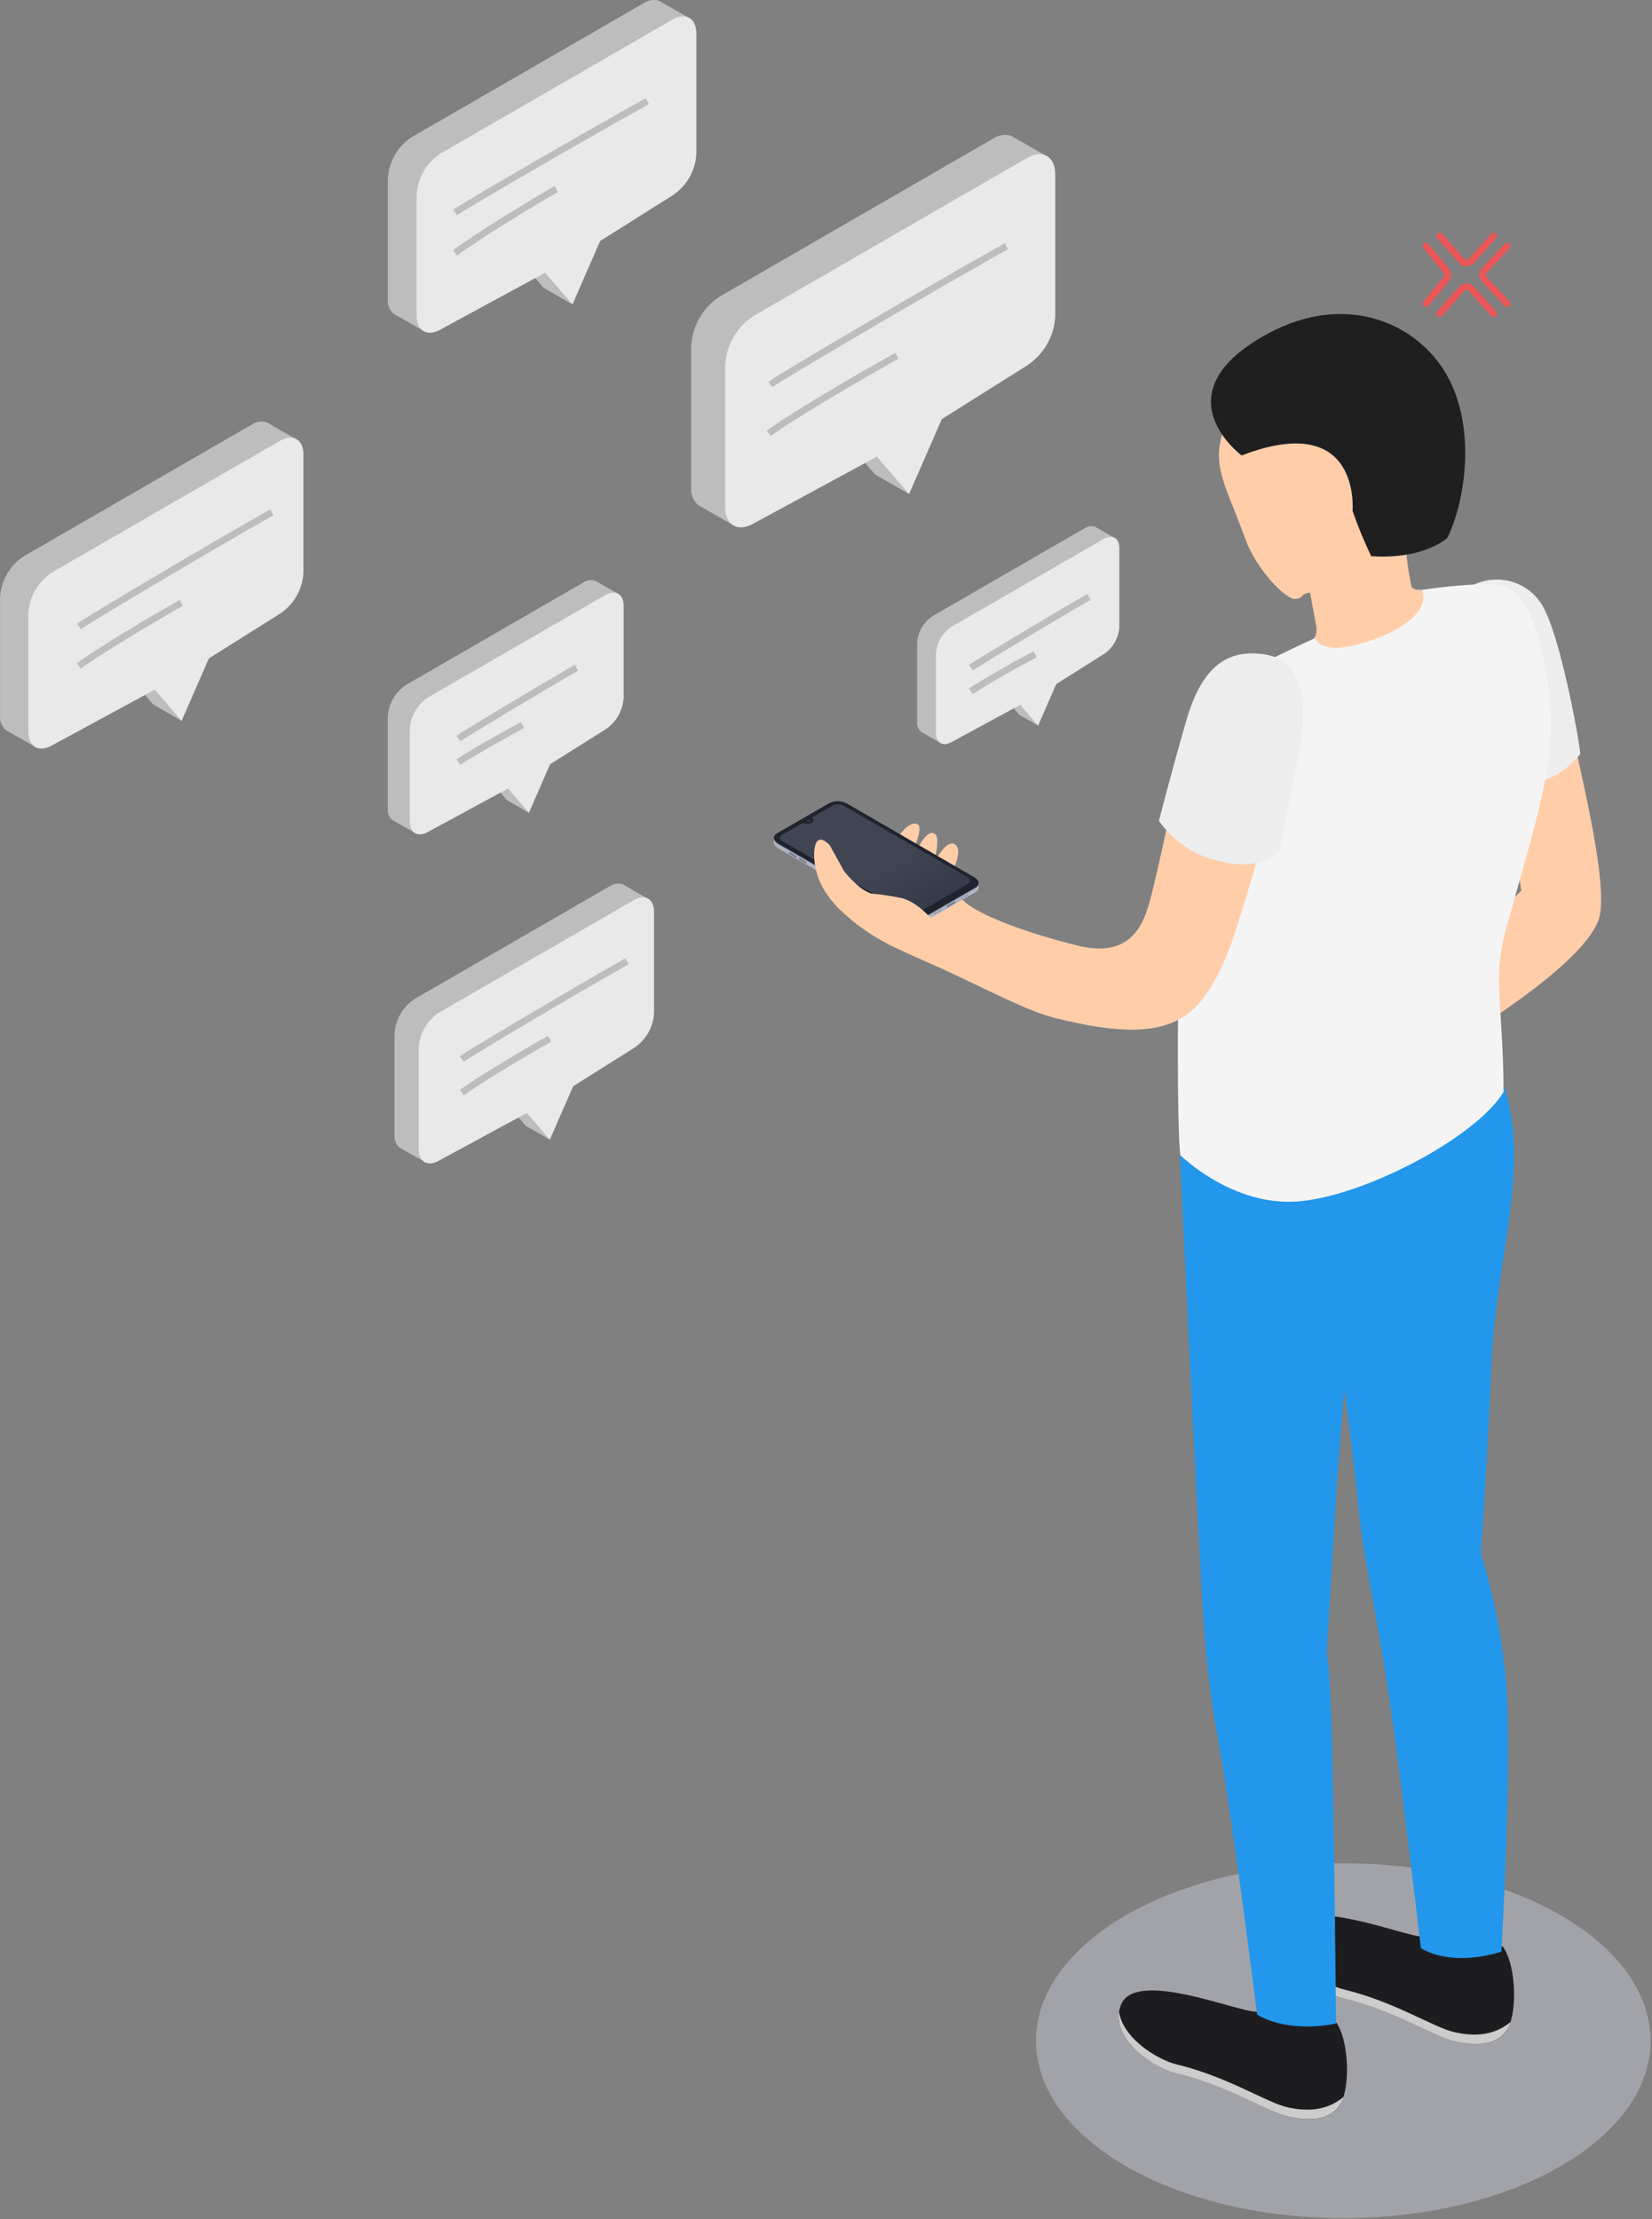
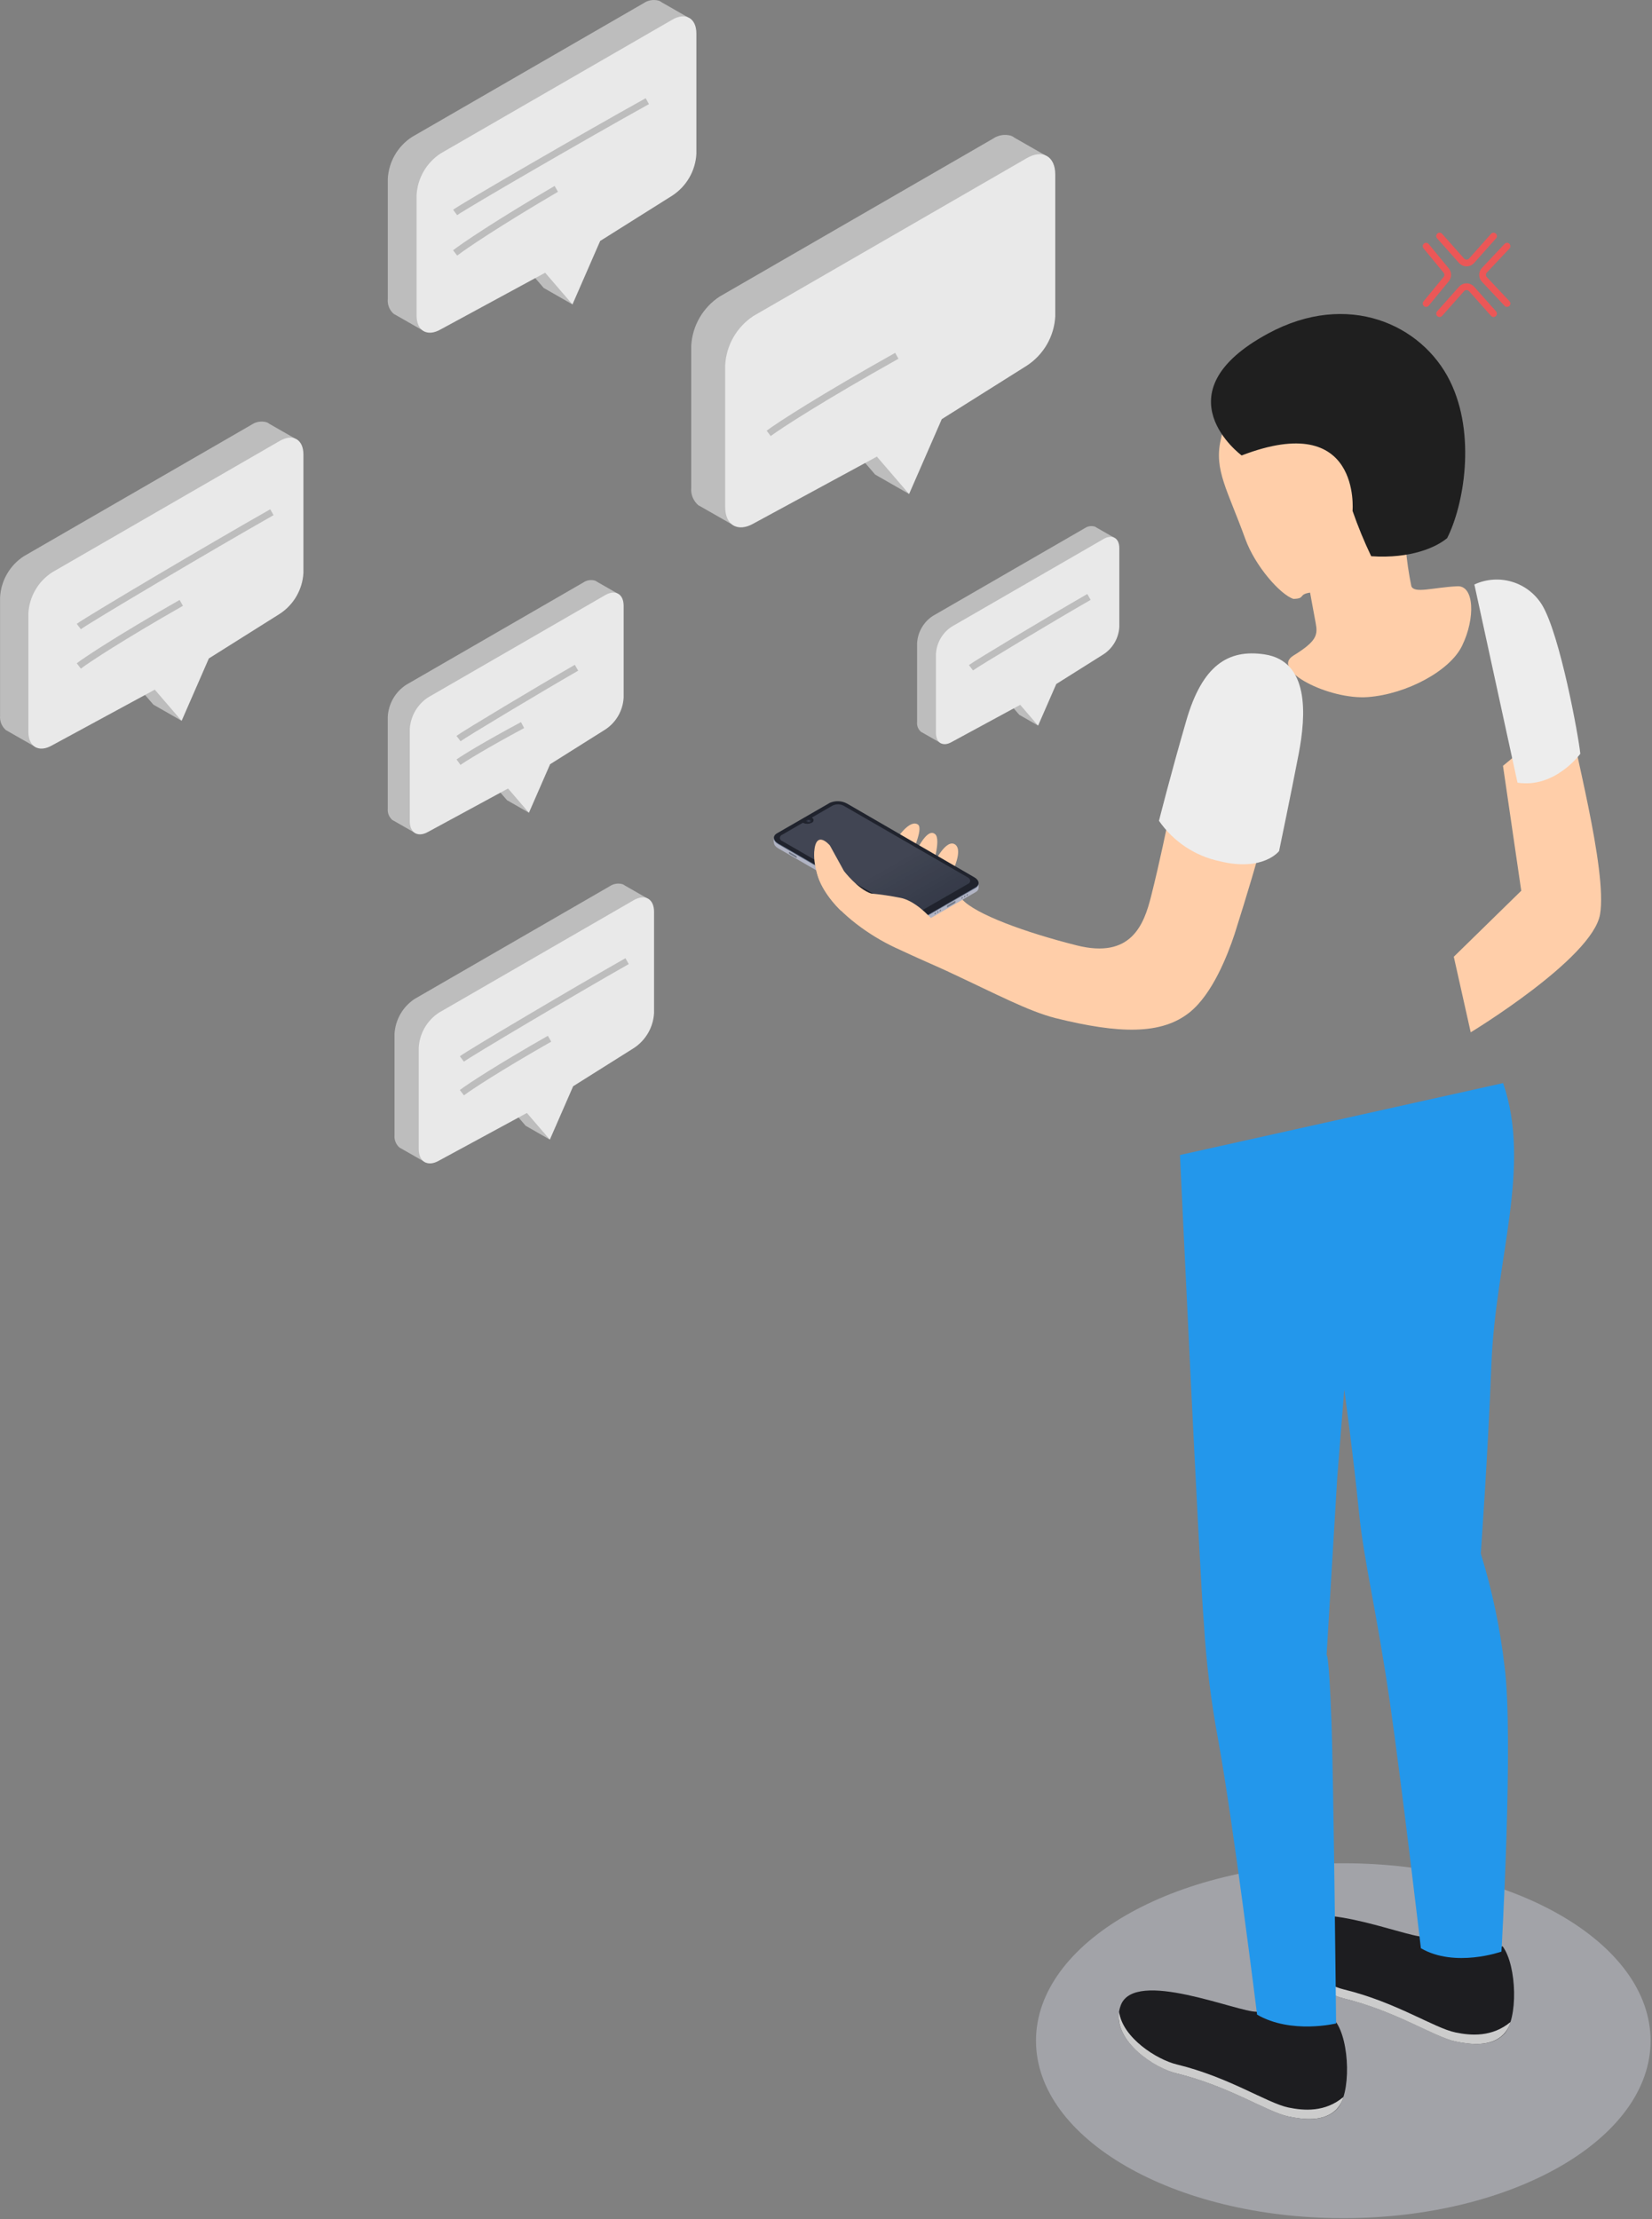
<svg xmlns="http://www.w3.org/2000/svg" width="490" height="658" viewBox="0 0 490 658" fill="none">
  <rect x="0" y="0" width="490" height="658" fill="#808080" stroke="none" />
  <path opacity="0.4" d="M398.431 657.729C348.092 657.729 307.284 634.171 307.284 605.111C307.284 576.05 348.092 552.492 398.431 552.492C448.77 552.492 489.578 576.05 489.578 605.111C489.578 634.171 448.77 657.729 398.431 657.729Z" fill="#D6D8E5" />
  <path d="M465.266 210.962C466.29 219.826 476.847 258.041 474.589 271.128C472.332 284.215 436.228 306.102 436.228 306.102L431.211 283.692L451.217 264.125L445.803 227.08L465.266 210.962Z" fill="#FFCEA9" />
  <path d="M437.315 173.311C440.827 171.682 444.815 171.401 448.52 172.523C452.225 173.645 455.388 176.091 457.405 179.395C462.715 188.175 468.234 218.362 468.736 223.505C468.736 223.505 461.273 233.811 450.109 232.076L437.315 173.311Z" fill="#EDEDED" />
  <path d="M396.111 599.341C388.26 601.518 379.866 600.503 372.76 596.519C367.136 596.686 336.594 583.62 332.433 594.595C328.796 604.212 342.008 613.117 349.158 614.832C364.586 618.574 376 626.267 382.188 627.563C386.808 628.545 392.787 629.173 396.466 625.472C400.815 621.187 400.438 605.09 396.111 599.341Z" fill="#1D1D20" />
  <path d="M382.125 624.908C375.854 623.591 364.523 615.898 349.095 612.156C343.158 610.734 332.956 604.254 331.932 596.519C330.552 605.382 342.384 613.243 349.095 614.832C364.523 618.574 375.937 626.267 382.125 627.563C386.745 628.545 392.724 629.173 396.403 625.472C397.381 624.42 398.097 623.152 398.494 621.772C393.059 626.371 386.745 625.87 382.125 624.908Z" fill="#CCCCCC" />
  <path d="M445.677 577.097C437.826 579.274 429.433 578.26 422.326 574.275C416.703 574.443 386.16 561.356 382 572.352C378.362 581.968 391.574 590.874 398.724 592.588C414.152 596.33 425.566 604.024 431.754 605.32C436.374 606.302 442.353 606.929 446.033 603.229C450.36 598.944 449.984 582.826 445.677 577.097Z" fill="#1D1D20" />
  <path d="M431.671 602.644C425.399 601.348 414.068 593.655 398.64 589.913C392.703 588.491 382.501 581.989 381.477 574.275C380.097 583.139 392.034 591 398.64 592.588C414.068 596.33 425.483 604.024 431.671 605.32C436.291 606.302 442.27 606.929 445.949 603.229C446.931 602.188 447.648 600.926 448.04 599.55C442.604 604.086 436.291 603.626 431.671 602.644Z" fill="#CCCCCC" />
  <path d="M446.263 494.104C444.953 482.76 442.595 471.563 439.218 460.655C439.218 460.655 441.308 431.785 442.374 404.42C443.587 373.417 454.353 345.99 445.844 321.154L349.994 342.478C349.994 342.478 355.784 466.362 357.081 481.352C357.784 493.025 359.215 504.643 361.366 516.138C365.756 540.179 372.864 597.376 372.864 597.376C383.003 603.25 396.299 599.989 396.299 599.989C396.299 599.989 395.567 527.678 394.919 510.347C394.125 489.191 393.477 490.801 393.477 490.801L396.633 438.224L398.724 412.009C398.724 412.009 401.379 431.242 403.093 448.426C404.598 463.415 408.215 476.961 412.271 504.87C415.762 529.057 421.448 577.683 421.448 577.683C431.587 583.578 445.343 578.687 445.343 578.687C445.343 578.687 449.022 515.093 446.263 494.104Z" fill="#2397EB" />
  <path d="M432.277 173.834C424.981 174.19 419.546 176.071 418.626 173.834C417.847 170.065 417.288 166.254 416.953 162.42C417.811 160.33 418.521 158.03 418.521 158.03C427.699 152.386 426.8 149.844 428.012 138.22C430.103 118.507 419.42 101.26 399.686 99.19C381.164 97.267 365.694 112.674 362.056 130.548C360.091 139.391 364.105 145.286 369.373 159.815C372.321 167.948 379.847 176.393 383.651 177.585C387.319 177.492 384.957 176.263 388.585 175.716C388.585 175.716 389.568 181.193 390.236 184.705C390.905 188.217 390.655 190.078 383.651 194.384C376.648 198.691 394.229 207.555 405.727 206.698C417.225 205.84 430.145 198.879 433.678 191.458C437.629 183.346 437.315 173.604 432.277 173.834Z" fill="#FFCEA9" />
-   <path d="M421.72 174.922C423.81 179.96 418.605 186.127 404.996 190.433C391.386 194.74 390.048 189.2 390.048 189.2C390.048 189.2 369.937 198.356 363.394 202.935C355.178 208.684 351.52 225.324 350.412 253.421C349.137 285.95 349.011 334.199 350.098 342.519C350.098 342.519 365.485 357.843 385.156 356.233C404.828 354.623 437.942 337.188 445.991 323.746C445.761 295.232 442.416 290.591 447.036 274.159C457.614 236.529 463.175 221.164 458.032 196.182C453.851 175.591 447.872 173.019 439.74 173.186C433.706 173.434 427.69 174.014 421.72 174.922Z" fill="#F4F4F4" />
  <path d="M319.368 280.326C335.527 284.382 339.311 274.201 341.444 265.692C346.586 245.268 349.346 226.829 353.171 215.248C357.687 201.576 362.412 199.402 369.059 196.747C376.857 193.611 383.568 200.196 380.955 217.652C377.902 238.244 373.868 252.689 366.175 277.023C364.084 283.295 359.652 294.688 352.9 300.144C344.538 306.876 331.994 306.583 313.033 301.879C304.943 299.789 296.058 295.022 280.735 287.873C276.554 285.949 273.418 284.674 265.536 280.995C257.655 277.316 249.439 271.19 245.3 265.191C241.161 259.191 241.872 255.407 242.729 254.048C243.795 252.334 244.38 253.693 246.596 256.139C249.791 260.392 253.729 264.033 258.22 266.884C258.22 266.884 253.119 261.616 250.338 258.187C247.869 255.149 245.817 251.796 244.234 248.215C242.771 244.724 245.781 239.979 248.081 242.466C250.38 244.954 251.446 247.484 255.627 252.501C257.828 255.168 260.341 257.561 263.111 259.63C260.523 256.125 258.216 252.42 256.213 248.55C253.558 243.135 262.484 245.958 267.481 251.226C271.181 255.051 274.317 257.267 274.4 256.201C274.484 255.135 281.696 262.87 285.355 266.654C289.327 271.086 304.023 276.458 319.368 280.326Z" fill="#FFCEA9" />
  <path d="M375.038 194.029C364.251 192.44 356.621 197.29 351.875 213.638C347.13 229.986 343.764 243.386 343.764 243.386C348.031 249.556 354.504 253.851 361.847 255.386C374.746 258.522 379.387 252.355 379.387 252.355C379.387 252.355 382.961 235.233 385.198 223.568C387.435 211.903 388.376 196.015 375.038 194.029Z" fill="#EDEDED" />
  <path d="M368.287 135.049C368.287 135.049 343.317 116.644 376.117 98.899C399.777 86.093 421.747 96.201 430.048 112.924C437.969 128.919 434.121 149.978 429.24 159.562C426.111 162.19 418.592 165.728 406.707 164.929C404.616 160.553 402.77 156.064 401.178 151.483C401.178 151.483 403.846 121.387 368.287 135.049Z" fill="#1F1F1F" />
  <path d="M281.78 259.964C281.78 259.964 285.961 252.334 283.327 250.432C280.693 248.529 276.867 255.679 276.094 258.48C275.32 261.281 276.386 257.623 276.386 257.623C276.386 257.623 279.25 249.01 277.39 247.358C275.529 245.707 273.02 249.449 270.533 254.801C268.045 260.152 269.906 254.32 269.906 254.32C269.906 254.32 274.087 245.686 272.268 244.494C269.906 242.885 265.996 248.006 263.676 252.627C261.355 257.247 266.791 262.703 266.791 262.703L281.78 259.964Z" fill="#FFCEA9" />
  <path d="M273.71 273.595L289.368 264.543C290.685 263.79 290.518 262.452 288.992 261.574L251.258 239.728C250.474 239.291 249.598 239.044 248.701 239.008C247.804 238.972 246.911 239.147 246.094 239.519L230.436 248.55C229.119 249.324 229.287 250.641 230.813 251.54L268.63 273.365C269.402 273.792 270.262 274.034 271.143 274.074C272.025 274.114 272.903 273.95 273.71 273.595Z" fill="#B1B4C4" />
  <path d="M290.267 263.246V261.804L288.574 262.431L290.267 263.246Z" fill="#B1B4C4" />
  <path d="M229.475 249.805V248.425L230.813 249.282L229.475 249.805Z" fill="#B1B4C4" />
  <path d="M273.71 272.361L289.368 263.33C290.685 262.557 290.518 261.24 288.992 260.341L251.258 238.516C250.474 238.079 249.598 237.832 248.701 237.796C247.804 237.759 246.911 237.934 246.094 238.307L230.436 247.338C229.119 248.111 229.287 249.428 230.813 250.327L268.63 272.152C269.404 272.576 270.265 272.815 271.146 272.851C272.027 272.888 272.905 272.72 273.71 272.361Z" fill="#616E84" />
  <path d="M286.682 267.786C286.602 267.74 286.603 267.589 286.683 267.449C286.764 267.309 286.894 267.233 286.974 267.279C287.054 267.325 287.054 267.476 286.973 267.616C286.893 267.756 286.762 267.832 286.682 267.786Z" fill="#757B89" />
  <path d="M286.727 265.618C286.647 265.572 286.648 265.421 286.729 265.281C286.809 265.141 286.94 265.065 287.02 265.111C287.1 265.158 287.099 265.309 287.018 265.449C286.937 265.589 286.807 265.665 286.727 265.618Z" fill="#757B89" />
  <path d="M285.981 266.061C285.901 266.015 285.902 265.864 285.983 265.724C286.064 265.584 286.194 265.508 286.274 265.554C286.354 265.601 286.353 265.751 286.273 265.891C286.192 266.031 286.061 266.108 285.981 266.061Z" fill="#757B89" />
  <path d="M285.214 266.504C285.134 266.458 285.135 266.307 285.216 266.167C285.297 266.027 285.427 265.951 285.507 265.997C285.587 266.043 285.586 266.194 285.506 266.334C285.425 266.474 285.294 266.55 285.214 266.504Z" fill="#757B89" />
  <path d="M278.753 270.236C278.673 270.19 278.674 270.039 278.754 269.899C278.835 269.759 278.965 269.683 279.045 269.729C279.125 269.775 279.125 269.926 279.044 270.066C278.963 270.206 278.833 270.282 278.753 270.236Z" fill="#757B89" />
  <path d="M278.017 270.661C277.937 270.615 277.938 270.464 278.019 270.324C278.1 270.184 278.23 270.108 278.31 270.154C278.39 270.2 278.389 270.351 278.308 270.491C278.228 270.631 278.097 270.707 278.017 270.661Z" fill="#757B89" />
  <path d="M277.25 271.104C277.17 271.058 277.171 270.907 277.252 270.767C277.333 270.627 277.463 270.551 277.543 270.597C277.623 270.643 277.622 270.794 277.542 270.934C277.461 271.074 277.33 271.15 277.25 271.104Z" fill="#757B89" />
  <path d="M275.66 274.165C275.58 274.119 275.58 273.968 275.661 273.828C275.741 273.688 275.871 273.612 275.952 273.658C276.032 273.704 276.031 273.855 275.951 273.995C275.87 274.135 275.74 274.211 275.66 274.165Z" fill="#757B89" />
  <path d="M281.09 269.016L283.18 267.824C283.251 267.77 283.309 267.701 283.349 267.621C283.388 267.541 283.41 267.454 283.41 267.365C283.41 267.197 283.306 267.114 283.18 267.197L281.09 268.389C281.02 268.439 280.962 268.504 280.922 268.581C280.882 268.657 280.861 268.742 280.86 268.828C280.86 269.016 280.964 269.1 281.09 269.016Z" fill="#757B89" />
  <path d="M234.199 253.233L236.123 254.341C236.248 254.341 236.353 254.341 236.353 254.174C236.347 254.091 236.324 254.011 236.284 253.939C236.244 253.867 236.189 253.804 236.123 253.755L234.199 252.647C234.074 252.647 233.99 252.647 233.99 252.815C233.987 252.896 234.004 252.978 234.041 253.051C234.077 253.124 234.132 253.187 234.199 253.233Z" fill="#757B89" />
-   <path d="M237.147 254.947L239.07 256.055C239.196 256.055 239.3 256.055 239.3 255.887C239.3 255.804 239.278 255.722 239.238 255.649C239.198 255.576 239.14 255.514 239.07 255.469L237.147 254.34C237.022 254.34 236.938 254.34 236.938 254.508C236.938 254.592 236.957 254.675 236.993 254.751C237.029 254.827 237.082 254.894 237.147 254.947Z" fill="#757B89" />
  <path d="M273.711 272.152L289.369 263.1C290.686 262.348 290.518 261.01 288.992 260.132L251.258 238.286C250.473 237.853 249.597 237.609 248.701 237.573C247.805 237.537 246.913 237.709 246.095 238.077L230.437 247.108C229.12 247.881 229.287 249.198 230.813 250.097L268.631 271.922C269.402 272.349 270.262 272.592 271.144 272.632C272.025 272.672 272.903 272.508 273.711 272.152Z" fill="#20232D" />
-   <path d="M232.046 247.484L238.151 243.951C238.556 244.157 239.003 244.264 239.457 244.264C239.911 244.264 240.359 244.157 240.764 243.951C240.921 243.898 241.058 243.797 241.155 243.662C241.252 243.527 241.304 243.365 241.304 243.198C241.304 243.032 241.252 242.87 241.155 242.735C241.058 242.6 240.921 242.499 240.764 242.446L246.868 238.913C247.389 238.645 247.966 238.505 248.551 238.505C249.136 238.505 249.713 238.645 250.234 238.913L287.069 260.173C287.273 260.241 287.451 260.372 287.577 260.546C287.703 260.721 287.77 260.93 287.77 261.146C287.77 261.361 287.703 261.57 287.577 261.745C287.451 261.919 287.273 262.05 287.069 262.118L272.226 270.668C271.706 270.936 271.129 271.075 270.543 271.075C269.958 271.075 269.381 270.936 268.861 270.668L232.046 249.407C231.839 249.345 231.658 249.219 231.528 249.045C231.399 248.872 231.329 248.662 231.329 248.446C231.329 248.229 231.399 248.019 231.528 247.846C231.658 247.673 231.839 247.546 232.046 247.484Z" fill="#2B303F" />
+   <path d="M232.046 247.484L238.151 243.951C238.556 244.157 239.003 244.264 239.457 244.264C239.911 244.264 240.359 244.157 240.764 243.951C240.921 243.898 241.058 243.797 241.155 243.662C241.252 243.527 241.304 243.365 241.304 243.198C241.304 243.032 241.252 242.87 241.155 242.735C241.058 242.6 240.921 242.499 240.764 242.446L246.868 238.913C247.389 238.645 247.966 238.505 248.551 238.505C249.136 238.505 249.713 238.645 250.234 238.913L287.069 260.173C287.703 260.721 287.77 260.93 287.77 261.146C287.77 261.361 287.703 261.57 287.577 261.745C287.451 261.919 287.273 262.05 287.069 262.118L272.226 270.668C271.706 270.936 271.129 271.075 270.543 271.075C269.958 271.075 269.381 270.936 268.861 270.668L232.046 249.407C231.839 249.345 231.658 249.219 231.528 249.045C231.399 248.872 231.329 248.662 231.329 248.446C231.329 248.229 231.399 248.019 231.528 247.846C231.658 247.673 231.839 247.546 232.046 247.484Z" fill="#2B303F" />
  <path opacity="0.5" d="M232.046 247.484L238.151 243.951C238.556 244.157 239.003 244.264 239.457 244.264C239.911 244.264 240.359 244.157 240.764 243.951C240.921 243.898 241.058 243.797 241.155 243.662C241.252 243.527 241.304 243.365 241.304 243.198C241.304 243.032 241.252 242.87 241.155 242.735C241.058 242.6 240.921 242.499 240.764 242.446L246.868 238.913C247.389 238.645 247.966 238.505 248.551 238.505C249.136 238.505 249.713 238.645 250.234 238.913L287.069 260.173C287.273 260.241 287.451 260.372 287.577 260.546C287.703 260.721 287.77 260.93 287.77 261.146C287.77 261.361 287.703 261.57 287.577 261.745C287.451 261.919 287.273 262.05 287.069 262.118L272.226 270.668C271.706 270.936 271.129 271.075 270.543 271.075C269.958 271.075 269.381 270.936 268.861 270.668L232.046 249.407C231.839 249.345 231.658 249.219 231.528 249.045C231.399 248.872 231.329 248.662 231.329 248.446C231.329 248.229 231.399 248.019 231.528 247.846C231.658 247.673 231.839 247.546 232.046 247.484Z" fill="url(#paint0_linear)" />
  <path d="M239.865 243.825C239.472 243.825 239.154 243.647 239.154 243.428C239.154 243.209 239.472 243.031 239.865 243.031C240.257 243.031 240.575 243.209 240.575 243.428C240.575 243.647 240.257 243.825 239.865 243.825Z" fill="#2B303F" />
  <path opacity="0.1" d="M240.074 243.554C240.199 243.554 240.199 243.386 240.074 243.324C240.012 243.282 239.939 243.26 239.865 243.26C239.79 243.26 239.718 243.282 239.656 243.324C239.633 243.333 239.614 243.349 239.601 243.37C239.588 243.39 239.58 243.414 239.58 243.439C239.58 243.463 239.588 243.487 239.601 243.507C239.614 243.528 239.633 243.544 239.656 243.554C239.721 243.585 239.792 243.601 239.865 243.601C239.937 243.601 240.009 243.585 240.074 243.554Z" fill="white" />
  <path d="M249.377 269.978C249.377 269.978 241.014 262.515 241.495 252.627C241.997 245.728 246.157 250.703 246.157 250.703L250.338 258.292C250.338 258.292 254.519 263.706 258.366 264.94C261.306 265.222 264.229 265.655 267.125 266.236C272.268 267.239 277.39 273.657 277.39 273.657L270.763 278.737L249.377 269.978Z" fill="#FFCEA9" />
  <path d="M120.479 203.055L173.015 172.72C173.519 172.373 174.096 172.143 174.702 172.049C175.307 171.954 175.927 171.997 176.513 172.175C176.738 172.268 176.948 172.39 177.14 172.539L183.002 175.892L178.458 181.227V203.128C178.356 205.022 177.809 206.866 176.862 208.509C175.915 210.153 174.593 211.55 173.005 212.588L156.648 222.866L152.204 233.053L156.884 240.987L150.368 237.261L144.179 230.073L124.432 240.769L123.369 247.13L116.716 243.332L116.535 243.223H116.471C115.963 242.813 115.565 242.284 115.311 241.683C115.058 241.082 114.956 240.428 115.017 239.778V212.515C115.12 210.62 115.668 208.776 116.617 207.132C117.566 205.489 118.889 204.092 120.479 203.055Z" fill="#BDBDBD" />
  <path d="M126.986 206.781L179.521 176.456C182.538 174.711 184.974 176.119 184.974 179.6V206.863C184.872 208.757 184.325 210.601 183.378 212.244C182.43 213.888 181.109 215.285 179.521 216.323L163.164 226.61L156.884 240.996L150.695 233.808L126.995 246.658C123.978 248.394 121.542 246.985 121.542 243.504V216.241C121.643 214.348 122.188 212.505 123.134 210.861C124.08 209.218 125.399 207.82 126.986 206.781Z" fill="#E9E9E9" />
  <path d="M213.456 87.932L294.542 41.112C295.321 40.575 296.211 40.221 297.146 40.075C298.08 39.929 299.036 39.996 299.942 40.271C300.288 40.414 300.613 40.602 300.909 40.832L309.956 46.007L302.943 54.241V88.044C302.786 90.968 301.942 93.813 300.48 96.35C299.018 98.887 296.978 101.043 294.528 102.645L269.28 118.509L262.422 134.232L269.645 146.477L259.588 140.726L250.036 129.631L219.558 146.14L217.916 155.959L207.649 150.096L207.369 149.927H207.271C206.487 149.295 205.872 148.479 205.48 147.551C205.089 146.624 204.933 145.614 205.026 144.611V102.533C205.185 99.608 206.032 96.762 207.496 94.225C208.961 91.688 211.003 89.532 213.456 87.932Z" fill="#BDBDBD" />
  <path d="M223.499 93.683L304.584 46.877C309.241 44.184 313 46.358 313 51.73V93.809C312.843 96.733 311.999 99.578 310.536 102.115C309.074 104.651 307.035 106.808 304.584 108.41L279.337 124.288L269.645 146.491L260.093 135.396L223.513 155.229C218.856 157.908 215.097 155.734 215.097 150.362V108.284C215.253 105.361 216.095 102.517 217.555 99.98C219.014 97.443 221.051 95.286 223.499 93.683Z" fill="#E9E9E9" />
  <path d="M276.698 182.629L321.745 156.618C322.178 156.319 322.673 156.123 323.192 156.042C323.711 155.961 324.242 155.998 324.745 156.15C324.938 156.23 325.118 156.335 325.283 156.462L330.309 159.337L326.413 163.911V182.691C326.325 184.315 325.857 185.896 325.044 187.305C324.232 188.715 323.099 189.913 321.738 190.803L307.711 199.616L303.901 208.351L307.914 215.154L302.327 211.959L297.02 205.795L280.088 214.967L279.176 220.421L273.472 217.164L273.316 217.071H273.261C272.826 216.719 272.484 216.266 272.267 215.751C272.049 215.235 271.963 214.674 272.015 214.117V190.74C272.103 189.115 272.573 187.534 273.387 186.125C274.2 184.715 275.335 183.518 276.698 182.629Z" fill="#BDBDBD" />
  <path d="M282.277 185.823L327.325 159.82C329.912 158.324 332 159.532 332 162.517V185.894C331.913 187.518 331.444 189.099 330.631 190.508C329.819 191.917 328.686 193.116 327.325 194.005L313.298 202.826L307.914 215.162L302.607 208.998L282.285 220.016C279.698 221.505 277.61 220.297 277.61 217.312V193.935C277.696 192.312 278.164 190.731 278.975 189.322C279.786 187.913 280.917 186.714 282.277 185.823Z" fill="#E9E9E9" />
  <path d="M122.168 40.632L190.905 0.943C191.566 0.488 192.32 0.187 193.113 0.064C193.905 -0.06 194.716 -0.003 195.483 0.229C195.777 0.351 196.052 0.511 196.304 0.705L203.973 5.093L198.028 12.072V40.727C197.894 43.206 197.179 45.618 195.939 47.768C194.7 49.919 192.971 51.747 190.894 53.105L169.491 66.553L163.677 79.882L169.8 90.262L161.275 85.387L153.178 75.982L127.341 89.976L125.949 98.299L117.246 93.329L117.008 93.187H116.925C116.261 92.651 115.739 91.959 115.407 91.173C115.075 90.386 114.943 89.53 115.022 88.68V53.01C115.157 50.53 115.874 48.117 117.116 45.967C118.358 43.816 120.088 41.989 122.168 40.632Z" fill="#BDBDBD" />
  <path d="M130.682 45.507L199.419 5.83C203.366 3.547 206.553 5.39 206.553 9.944V45.614C206.419 48.093 205.704 50.505 204.464 52.655C203.225 54.806 201.496 56.634 199.419 57.992L178.016 71.452L169.8 90.274L161.703 80.869L130.694 97.681C126.746 99.952 123.559 98.109 123.559 93.555V57.885C123.692 55.407 124.405 52.996 125.643 50.846C126.88 48.695 128.606 46.867 130.682 45.507Z" fill="#E9E9E9" />
  <path d="M427 70L433.505 77.318C434.301 78.213 435.699 78.213 436.495 77.318L443 70" stroke="#EB5757" stroke-width="2" stroke-linecap="round" />
  <path d="M427 93L433.505 85.682C434.301 84.787 435.699 84.787 436.495 85.682L443 93" stroke="#EB5757" stroke-width="2" stroke-linecap="round" />
  <path d="M447 90L440.29 82.871C439.565 82.101 439.565 80.899 440.29 80.129L447 73" stroke="#EB5757" stroke-width="2" stroke-linecap="round" />
  <path d="M423 90L428.953 82.771C429.561 82.033 429.561 80.967 428.953 80.229L423 73" stroke="#EB5757" stroke-width="2" stroke-linecap="round" />
-   <path d="M228.5 114C231.7 111.6 276.5 85.333 298.5 73" stroke="#BDBDBD" stroke-width="2" />
  <path d="M135 63C137.606 61.068 174.086 39.927 192 30" stroke="#BDBDBD" stroke-width="2" />
  <path d="M136 218.999C137.6 217.769 160 204.316 171 197.999" stroke="#BDBDBD" stroke-width="2" />
  <path d="M288 198C289.6 196.771 312 183.317 323 177" stroke="#BDBDBD" stroke-width="2" />
  <path d="M228 128.5C231.2 126.1 244 117.833 266 105.5" stroke="#BDBDBD" stroke-width="2" />
  <path d="M135 75C137.526 73.017 147.632 66.188 165 56" stroke="#BDBDBD" stroke-width="2" />
  <path d="M123.029 296.173L180.84 262.793C181.395 262.41 182.03 262.157 182.696 262.054C183.363 261.95 184.044 261.997 184.69 262.193C184.937 262.295 185.169 262.43 185.38 262.593L191.83 266.283L186.83 272.153V296.253C186.718 298.338 186.116 300.367 185.073 302.175C184.031 303.984 182.577 305.522 180.83 306.664L162.83 317.974L157.939 329.184L163.09 337.914L155.919 333.814L149.109 325.904L127.379 337.674L126.209 344.674L118.889 340.494L118.689 340.374H118.619C118.06 339.923 117.622 339.342 117.342 338.68C117.063 338.019 116.952 337.299 117.019 336.584V306.584C117.132 304.498 117.735 302.469 118.78 300.66C119.824 298.852 121.28 297.314 123.029 296.173Z" fill="#BDBDBD" />
  <path d="M130.189 300.274L188 266.903C191.32 264.983 194 266.533 194 270.363V300.364C193.888 302.448 193.286 304.477 192.244 306.285C191.201 308.094 189.747 309.632 188 310.774L170 322.094L163.09 337.924L156.279 330.014L130.199 344.154C126.879 346.064 124.199 344.514 124.199 340.684V310.684C124.31 308.6 124.91 306.572 125.951 304.763C126.992 302.955 128.443 301.417 130.189 300.274Z" fill="#E9E9E9" />
  <path d="M137 314C139.24 312.302 170.6 293.724 186 285" stroke="#BDBDBD" stroke-width="2" />
  <path d="M137 324C139.189 322.33 147.947 316.58 163 308" stroke="#BDBDBD" stroke-width="2" />
  <path d="M7.047 164.943L74.618 125.927C75.267 125.479 76.009 125.184 76.788 125.063C77.567 124.941 78.364 124.997 79.118 125.226C79.406 125.345 79.678 125.502 79.925 125.693L87.464 130.006L81.619 136.867V165.037C81.488 167.473 80.785 169.844 79.567 171.958C78.348 174.072 76.649 175.869 74.606 177.204L53.567 190.424L47.851 203.527L53.871 213.731L45.49 208.938L37.53 199.693L12.131 213.45L10.764 221.632L2.208 216.746L1.974 216.606H1.892C1.239 216.079 0.727 215.399 0.4 214.626C0.074 213.853 -0.056 213.012 0.022 212.176V177.111C0.155 174.673 0.86 172.301 2.08 170.187C3.301 168.073 5.002 166.277 7.047 164.943Z" fill="#BDBDBD" />
  <path d="M15.416 169.735L82.987 130.731C86.868 128.487 90 130.298 90 134.775V169.841C89.869 172.277 89.165 174.648 87.947 176.762C86.729 178.876 85.029 180.673 82.987 182.008L61.948 195.24L53.871 213.743L45.911 204.497L15.427 221.024C11.547 223.257 8.414 221.445 8.414 216.969V181.903C8.544 179.468 9.246 177.097 10.462 174.983C11.678 172.869 13.376 171.072 15.416 169.735Z" fill="#E9E9E9" />
  <path d="M23.377 185.779C25.995 183.795 62.649 162.08 80.649 151.883" stroke="#BDBDBD" stroke-width="2" />
  <path d="M23.377 197.468C25.936 195.516 36.172 188.794 53.766 178.766" stroke="#BDBDBD" stroke-width="2" />
  <path d="M136 225.999C137.6 224.851 144 220.897 155 214.999" stroke="#BDBDBD" stroke-width="2" />
-   <path d="M288 205C289.6 203.852 296 199.899 307 194" stroke="#BDBDBD" stroke-width="2" />
  <defs>
    <linearGradient id="paint0_linear" x1="297.223" y1="284.366" x2="277.178" y2="249.489" gradientUnits="userSpaceOnUse">
      <stop offset="0.21" stop-color="white" stop-opacity="0" />
      <stop offset="1" stop-color="white" stop-opacity="0.2" />
    </linearGradient>
  </defs>
</svg>